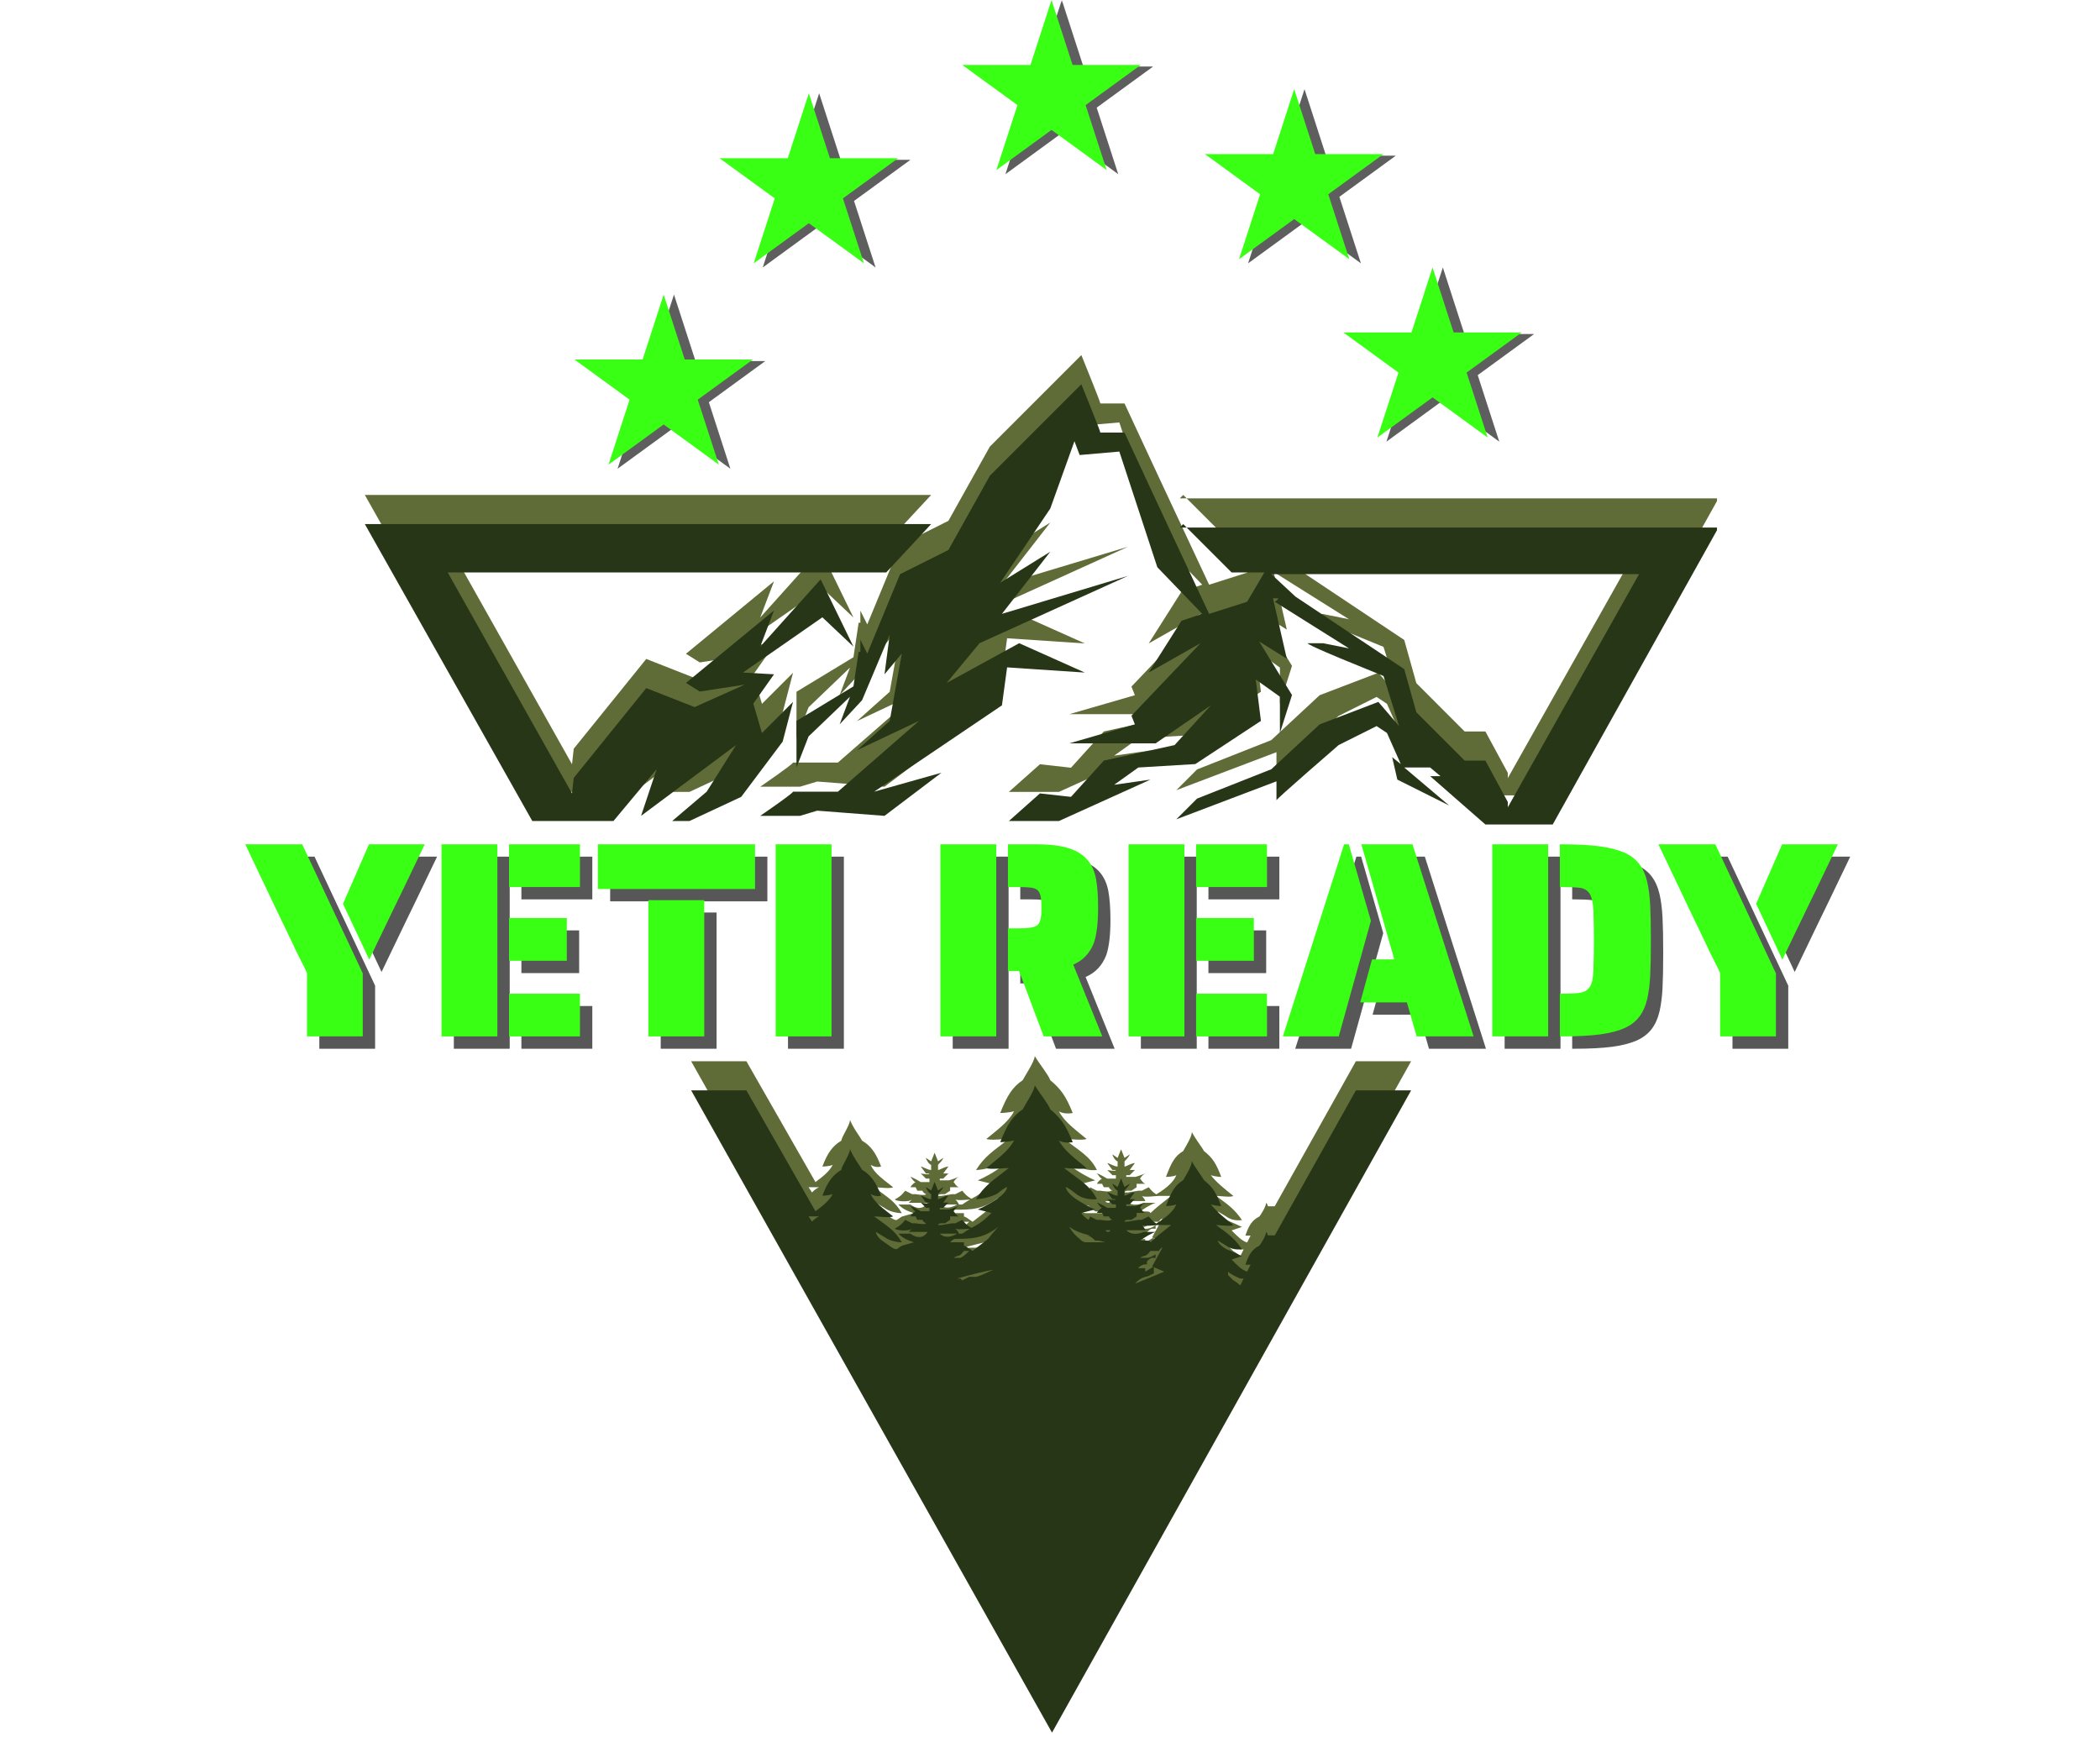
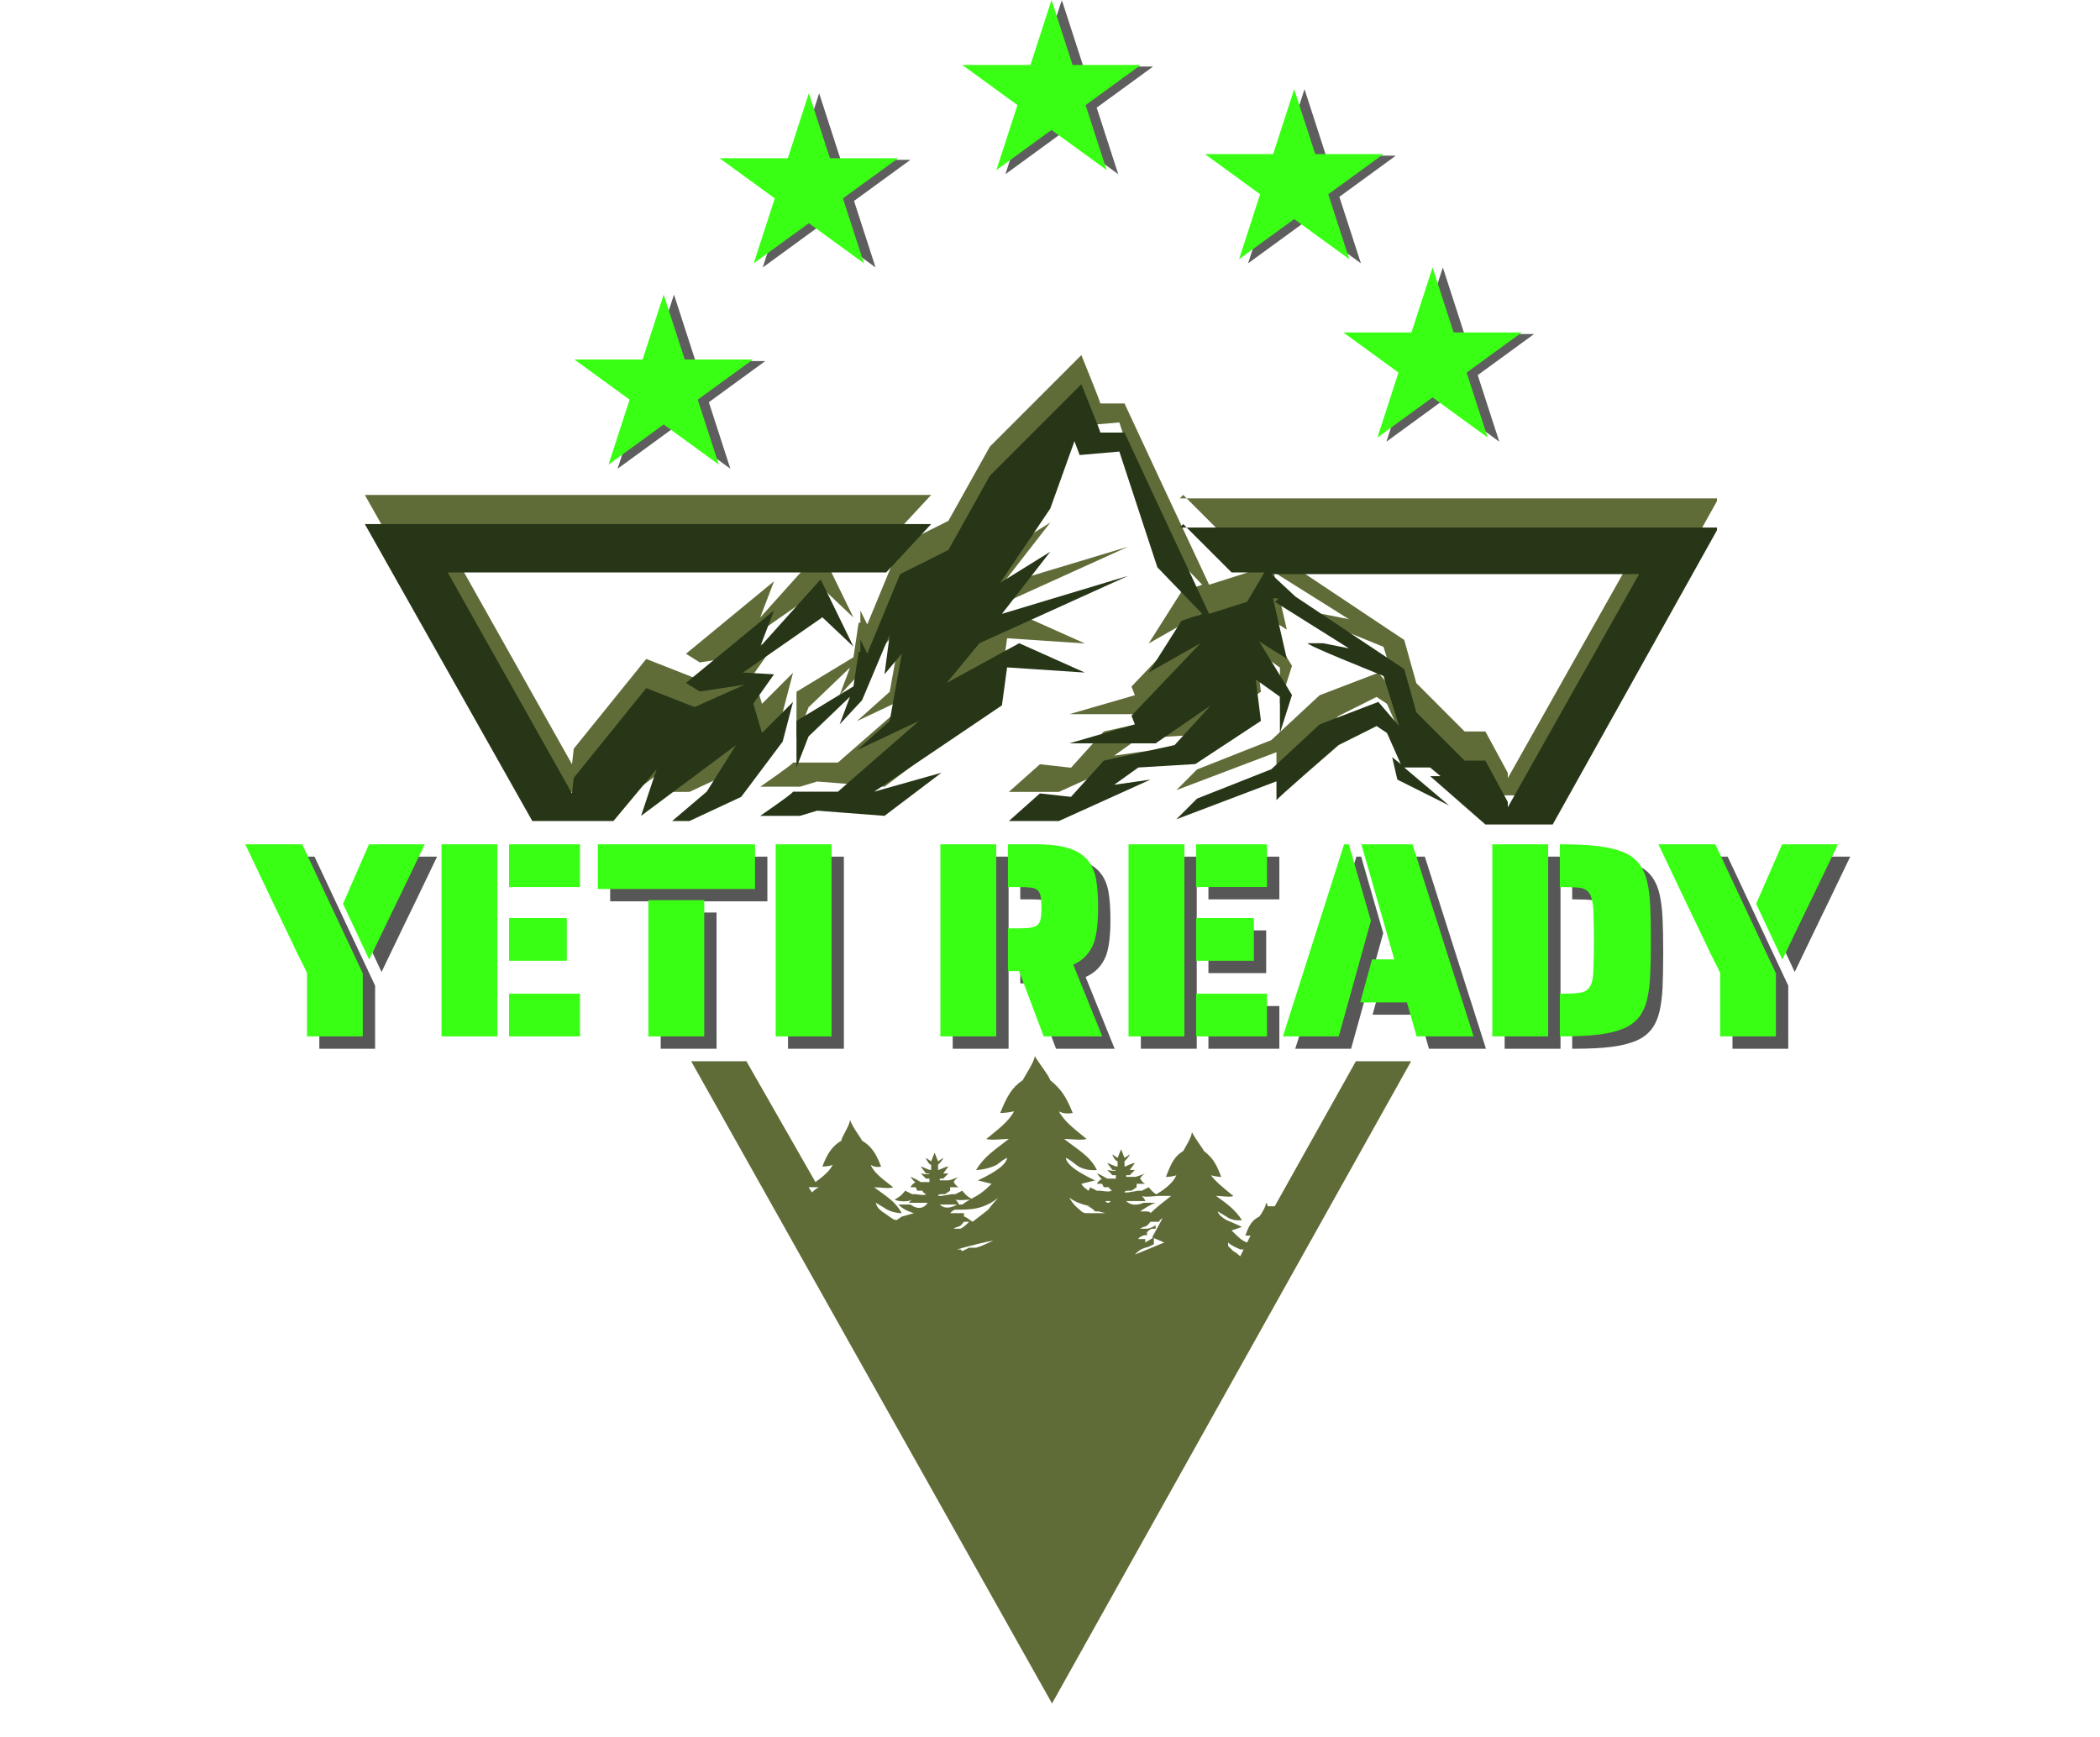
<svg xmlns="http://www.w3.org/2000/svg" version="1.0" preserveAspectRatio="xMidYMid meet" height="421" viewBox="0 0 381.75 315.75" zoomAndPan="magnify" width="509">
  <defs>
    <filter id="3dbebcbbf4" height="100%" width="100%" y="0%" x="0%">
      <feColorMatrix color-interpolation-filters="sRGB" values="0 0 0 0 1 0 0 0 0 1 0 0 0 0 1 0 0 0 1 0" />
    </filter>
    <g />
    <clipPath id="d560aef80e">
      <path clip-rule="nonzero" d="M 138 64.086 L 312.125 64.086 L 312.125 145 L 138 145 Z M 138 64.086" />
    </clipPath>
    <clipPath id="21f866bd5c">
      <path clip-rule="nonzero" d="M 125 191 L 257 191 L 257 309.891 L 125 309.891 Z M 125 191" />
    </clipPath>
    <clipPath id="0c60bd46f4">
      <path clip-rule="nonzero" d="M 66.32 89 L 170 89 L 170 144 L 66.32 144 Z M 66.32 89" />
    </clipPath>
    <clipPath id="f9ec4b8345">
      <path clip-rule="nonzero" d="M 138 69.383 L 312.125 69.383 L 312.125 150 L 138 150 Z M 138 69.383" />
    </clipPath>
    <clipPath id="f9e3f91e5a">
      <path clip-rule="nonzero" d="M 66.32 95 L 170 95 L 170 150 L 66.32 150 Z M 66.32 95" />
    </clipPath>
    <mask id="272ebabf95">
      <g filter="url(#3dbebcbbf4)">
        <rect fill-opacity="0.63" height="378.9" y="-31.575" fill="#000000" width="458.1" x="-38.175" />
      </g>
    </mask>
    <clipPath id="23a7984e34">
      <path clip-rule="nonzero" d="M 0.695 0.625 L 33.973 0.625 L 33.973 32.293 L 0.695 32.293 Z M 0.695 0.625" />
    </clipPath>
    <clipPath id="dcf7e071af">
      <path clip-rule="nonzero" d="M 17.289 0.625 L 21.207 12.723 L 33.883 12.723 L 23.629 20.199 L 27.547 32.293 L 17.289 24.816 L 7.035 32.293 L 10.949 20.199 L 0.695 12.723 L 13.371 12.723 Z M 17.289 0.625" />
    </clipPath>
    <clipPath id="d886f4478d">
      <rect height="33" y="0" width="35" x="0" />
    </clipPath>
    <clipPath id="39dc788bb4">
      <path clip-rule="nonzero" d="M 244.195 48.625 L 276.684 48.625 L 276.684 79.543 L 244.195 79.543 Z M 244.195 48.625" />
    </clipPath>
    <clipPath id="e2b51fb018">
      <path clip-rule="nonzero" d="M 260.418 48.625 L 264.246 60.434 L 276.637 60.434 L 266.609 67.734 L 270.441 79.543 L 260.418 72.246 L 250.391 79.543 L 254.223 67.734 L 244.195 60.434 L 256.586 60.434 Z M 260.418 48.625" />
    </clipPath>
    <mask id="553f8fb0dc">
      <g filter="url(#3dbebcbbf4)">
        <rect fill-opacity="0.63" height="378.9" y="-31.575" fill="#000000" width="458.1" x="-38.175" />
      </g>
    </mask>
    <clipPath id="5715531197">
      <path clip-rule="nonzero" d="M 0.926 0.551 L 34.203 0.551 L 34.203 32.219 L 0.926 32.219 Z M 0.926 0.551" />
    </clipPath>
    <clipPath id="cf2ff3f872">
      <path clip-rule="nonzero" d="M 17.52 0.551 L 21.438 12.645 L 34.113 12.645 L 23.859 20.121 L 27.773 32.219 L 17.52 24.742 L 7.266 32.219 L 11.18 20.121 L 0.926 12.645 L 13.602 12.645 Z M 17.52 0.551" />
    </clipPath>
    <clipPath id="162b61adc5">
      <rect height="33" y="0" width="35" x="0" />
    </clipPath>
    <clipPath id="e6b4a77cb0">
      <path clip-rule="nonzero" d="M 104.426 53.551 L 136.914 53.551 L 136.914 84.469 L 104.426 84.469 Z M 104.426 53.551" />
    </clipPath>
    <clipPath id="fe67948c51">
      <path clip-rule="nonzero" d="M 120.645 53.551 L 124.477 65.359 L 136.867 65.359 L 126.84 72.656 L 130.672 84.469 L 120.645 77.168 L 110.621 84.469 L 114.449 72.656 L 104.426 65.359 L 116.816 65.359 Z M 120.645 53.551" />
    </clipPath>
    <mask id="e9876f4595">
      <g filter="url(#3dbebcbbf4)">
        <rect fill-opacity="0.63" height="378.9" y="-31.575" fill="#000000" width="458.1" x="-38.175" />
      </g>
    </mask>
    <clipPath id="2903cbc36d">
      <path clip-rule="nonzero" d="M 0.316 0.957 L 33.594 0.957 L 33.594 32.625 L 0.316 32.625 Z M 0.316 0.957" />
    </clipPath>
    <clipPath id="c6babf9e08">
      <path clip-rule="nonzero" d="M 16.91 0.957 L 20.828 13.055 L 33.504 13.055 L 23.25 20.531 L 27.168 32.625 L 16.91 25.148 L 6.656 32.625 L 10.57 20.531 L 0.316 13.055 L 12.992 13.055 Z M 16.91 0.957" />
    </clipPath>
    <clipPath id="02ada7549a">
      <rect height="33" y="0" width="34" x="0" />
    </clipPath>
    <clipPath id="3e5c9da770">
      <path clip-rule="nonzero" d="M 130.816 16.957 L 163.305 16.957 L 163.305 47.875 L 130.816 47.875 Z M 130.816 16.957" />
    </clipPath>
    <clipPath id="a1be5bb5f1">
      <path clip-rule="nonzero" d="M 147.035 16.957 L 150.867 28.77 L 163.258 28.77 L 153.23 36.066 L 157.062 47.875 L 147.035 40.578 L 137.012 47.875 L 140.84 36.066 L 130.816 28.77 L 143.207 28.77 Z M 147.035 16.957" />
    </clipPath>
    <mask id="1e8ce38298">
      <g filter="url(#3dbebcbbf4)">
        <rect fill-opacity="0.63" height="378.9" y="-31.575" fill="#000000" width="458.1" x="-38.175" />
      </g>
    </mask>
    <clipPath id="e181c7f3bb">
      <path clip-rule="nonzero" d="M 0.547 0.207 L 33.82 0.207 L 33.82 31.875 L 0.547 31.875 Z M 0.547 0.207" />
    </clipPath>
    <clipPath id="a1b9b18f6a">
      <path clip-rule="nonzero" d="M 17.141 0.207 L 21.055 12.305 L 33.734 12.305 L 23.477 19.781 L 27.395 31.875 L 17.141 24.402 L 6.883 31.875 L 10.801 19.781 L 0.547 12.305 L 13.223 12.305 Z M 17.141 0.207" />
    </clipPath>
    <clipPath id="75d9adbc7f">
      <rect height="32" y="0" width="34" x="0" />
    </clipPath>
    <clipPath id="5a0a86ea03">
      <path clip-rule="nonzero" d="M 219.047 16.207 L 251.535 16.207 L 251.535 47.125 L 219.047 47.125 Z M 219.047 16.207" />
    </clipPath>
    <clipPath id="4a35045b0e">
      <path clip-rule="nonzero" d="M 235.266 16.207 L 239.094 28.02 L 251.484 28.02 L 241.461 35.316 L 245.289 47.125 L 235.266 39.828 L 225.242 47.125 L 229.07 35.316 L 219.047 28.02 L 231.438 28.02 Z M 235.266 16.207" />
    </clipPath>
    <mask id="20e8e8e81b">
      <g filter="url(#3dbebcbbf4)">
        <rect fill-opacity="0.63" height="378.9" y="-31.575" fill="#000000" width="458.1" x="-38.175" />
      </g>
    </mask>
    <clipPath id="edb291b0f8">
      <path clip-rule="nonzero" d="M 0.43 0 L 33.707 0 L 33.707 31.668 L 0.43 31.668 Z M 0.43 0" />
    </clipPath>
    <clipPath id="51a960bb51">
      <path clip-rule="nonzero" d="M 17.023 0 L 20.941 12.098 L 33.617 12.098 L 23.363 19.57 L 27.281 31.668 L 17.023 24.191 L 6.77 31.668 L 10.688 19.57 L 0.43 12.098 L 13.109 12.098 Z M 17.023 0" />
    </clipPath>
    <clipPath id="f14ecd353e">
      <rect height="32" y="0" width="34" x="0" />
    </clipPath>
    <clipPath id="99dc10c544">
      <path clip-rule="nonzero" d="M 174.934 0 L 207.422 0 L 207.422 30.918 L 174.934 30.918 Z M 174.934 0" />
    </clipPath>
    <clipPath id="0ff9c97407">
      <path clip-rule="nonzero" d="M 191.152 0 L 194.98 11.809 L 207.371 11.809 L 197.348 19.109 L 201.176 30.918 L 191.152 23.621 L 181.129 30.918 L 184.957 19.109 L 174.934 11.809 L 187.324 11.809 Z M 191.152 0" />
    </clipPath>
  </defs>
  <g fill-opacity="0.659" fill="#000000">
    <g transform="translate(47.08, 190.659)">
      <g>
        <path d="M 10.969 -11.516 L 10.5 -12.531 L 9.188 -15.125 L 7.922 -17.812 C 7.785 -18.051 7.613 -18.406 7.406 -18.875 L 5.328 -23.188 L -0.25 -34.922 L 10.094 -34.922 L 21.109 -11.469 L 21.109 0 L 10.969 0 Z M 17.516 -24.109 L 22.234 -34.922 L 32.375 -34.922 L 28.422 -26.688 L 26.75 -23.25 L 23.547 -16.594 L 22.281 -13.953 Z M 17.516 -24.109" />
      </g>
    </g>
  </g>
  <g fill-opacity="0.659" fill="#000000">
    <g transform="translate(79.204, 190.659)">
      <g>
-         <path d="M 3.297 -34.922 L 13.453 -34.922 L 13.453 0 L 3.297 0 Z M 15.578 -34.922 L 28.469 -34.922 L 28.469 -27.156 L 15.578 -27.156 Z M 15.578 -21.516 L 26.078 -21.516 L 26.078 -13.75 L 15.578 -13.75 Z M 15.578 -7.766 L 28.469 -7.766 L 28.469 0 L 15.578 0 Z M 15.578 -7.766" />
-       </g>
+         </g>
    </g>
  </g>
  <g fill-opacity="0.659" fill="#000000">
    <g transform="translate(110.466, 190.659)">
      <g>
        <path d="M 0.453 -34.922 L 29.031 -34.922 L 29.031 -26.797 L 0.453 -26.797 Z M 9.641 -24.766 L 19.797 -24.766 L 19.797 0 L 9.641 0 Z M 9.641 -24.766" />
      </g>
    </g>
  </g>
  <g fill-opacity="0.659" fill="#000000">
    <g transform="translate(139.951, 190.659)">
      <g>
        <path d="M 3.297 -34.922 L 13.453 -34.922 L 13.453 0 L 3.297 0 Z M 3.297 -34.922" />
      </g>
    </g>
  </g>
  <g fill-opacity="0.659" fill="#000000">
    <g transform="translate(156.698, 190.659)">
      <g />
    </g>
  </g>
  <g fill-opacity="0.659" fill="#000000">
    <g transform="translate(169.893, 190.659)">
      <g>
        <path d="M 3.297 -34.922 L 13.453 -34.922 L 13.453 0 L 3.297 0 Z M 17.609 -11.875 L 15.578 -11.875 L 15.578 -19.641 L 17.312 -19.641 C 18.352 -19.641 19.145 -19.68 19.688 -19.766 C 20.227 -19.848 20.648 -20.008 20.953 -20.25 C 21.223 -20.488 21.41 -20.844 21.516 -21.312 C 21.617 -21.789 21.672 -22.484 21.672 -23.391 C 21.672 -24.305 21.617 -25.008 21.516 -25.5 C 21.41 -25.988 21.223 -26.352 20.953 -26.594 C 20.68 -26.832 20.285 -26.984 19.766 -27.047 C 19.242 -27.117 18.426 -27.156 17.312 -27.156 L 15.578 -27.156 L 15.578 -34.922 L 20.812 -34.922 C 23.207 -34.922 25.148 -34.68 26.641 -34.203 C 28.129 -33.734 29.281 -33.004 30.094 -32.016 C 30.844 -31.109 31.344 -29.977 31.594 -28.625 C 31.844 -27.27 31.969 -25.523 31.969 -23.391 C 31.969 -20.648 31.719 -18.535 31.219 -17.047 C 30.5 -15.148 29.242 -13.816 27.453 -13.047 L 32.734 0 L 22.078 0 Z M 17.609 -11.875" />
      </g>
    </g>
  </g>
  <g fill-opacity="0.659" fill="#000000">
    <g transform="translate(204.097, 190.659)">
      <g>
        <path d="M 3.297 -34.922 L 13.453 -34.922 L 13.453 0 L 3.297 0 Z M 15.578 -34.922 L 28.469 -34.922 L 28.469 -27.156 L 15.578 -27.156 Z M 15.578 -21.516 L 26.078 -21.516 L 26.078 -13.75 L 15.578 -13.75 Z M 15.578 -7.766 L 28.469 -7.766 L 28.469 0 L 15.578 0 Z M 15.578 -7.766" />
      </g>
    </g>
  </g>
  <g fill-opacity="0.659" fill="#000000">
    <g transform="translate(235.359, 190.659)">
      <g>
        <path d="M 11.219 -34.922 L 12.078 -34.922 L 16.094 -21.016 L 10.25 0 L 0.094 0 Z M 22.641 -6.188 L 14.156 -6.188 L 16.297 -14 L 20.344 -14 L 14.359 -34.922 L 23.656 -34.922 L 34.766 0 L 24.406 0 Z M 22.641 -6.188" />
      </g>
    </g>
  </g>
  <g fill-opacity="0.659" fill="#000000">
    <g transform="translate(270.223, 190.659)">
      <g>
        <path d="M 3.297 -34.922 L 13.453 -34.922 L 13.453 0 L 3.297 0 Z M 15.578 -7.766 L 15.984 -7.766 C 17.641 -7.766 18.812 -7.836 19.5 -7.984 C 20.195 -8.141 20.719 -8.504 21.062 -9.078 C 21.438 -9.691 21.641 -10.66 21.672 -11.984 C 21.734 -13.672 21.766 -15.492 21.766 -17.453 C 21.766 -19.379 21.734 -21.223 21.672 -22.984 C 21.598 -24.305 21.383 -25.27 21.031 -25.875 C 20.676 -26.488 20.109 -26.863 19.328 -27 C 18.555 -27.102 17.441 -27.156 15.984 -27.156 L 15.578 -27.156 L 15.578 -34.922 L 15.984 -34.922 C 18.691 -34.922 20.945 -34.801 22.75 -34.562 C 24.562 -34.32 26.062 -33.945 27.25 -33.438 C 28.406 -32.938 29.32 -32.242 30 -31.359 C 30.676 -30.484 31.164 -29.383 31.469 -28.062 C 31.738 -26.875 31.914 -25.477 32 -23.875 C 32.082 -22.27 32.125 -20.129 32.125 -17.453 C 32.125 -14.742 32.082 -12.594 32 -11 C 31.914 -9.414 31.738 -8.031 31.469 -6.844 C 31.164 -5.531 30.676 -4.43 30 -3.547 C 29.32 -2.672 28.406 -1.977 27.25 -1.469 C 26.062 -0.957 24.562 -0.582 22.75 -0.344 C 20.945 -0.113 18.691 0 15.984 0 L 15.578 0 Z M 15.578 -7.766" />
      </g>
    </g>
  </g>
  <g fill-opacity="0.659" fill="#000000">
    <g transform="translate(303.971, 190.659)">
      <g>
        <path d="M 10.969 -11.516 L 10.5 -12.531 L 9.188 -15.125 L 7.922 -17.812 C 7.785 -18.051 7.613 -18.406 7.406 -18.875 L 5.328 -23.188 L -0.25 -34.922 L 10.094 -34.922 L 21.109 -11.469 L 21.109 0 L 10.969 0 Z M 17.516 -24.109 L 22.234 -34.922 L 32.375 -34.922 L 28.422 -26.688 L 26.75 -23.25 L 23.547 -16.594 L 22.281 -13.953 Z M 17.516 -24.109" />
      </g>
    </g>
  </g>
  <g fill-opacity="1" fill="#39ff14">
    <g transform="translate(44.837, 188.416)">
      <g>
        <path d="M 10.969 -11.516 L 10.5 -12.531 L 9.188 -15.125 L 7.922 -17.812 C 7.785 -18.051 7.613 -18.406 7.406 -18.875 L 5.328 -23.188 L -0.25 -34.922 L 10.094 -34.922 L 21.109 -11.469 L 21.109 0 L 10.969 0 Z M 17.516 -24.109 L 22.234 -34.922 L 32.375 -34.922 L 28.422 -26.688 L 26.75 -23.25 L 23.547 -16.594 L 22.281 -13.953 Z M 17.516 -24.109" />
      </g>
    </g>
  </g>
  <g fill-opacity="1" fill="#39ff14">
    <g transform="translate(76.961, 188.416)">
      <g>
        <path d="M 3.297 -34.922 L 13.453 -34.922 L 13.453 0 L 3.297 0 Z M 15.578 -34.922 L 28.469 -34.922 L 28.469 -27.156 L 15.578 -27.156 Z M 15.578 -21.516 L 26.078 -21.516 L 26.078 -13.75 L 15.578 -13.75 Z M 15.578 -7.766 L 28.469 -7.766 L 28.469 0 L 15.578 0 Z M 15.578 -7.766" />
      </g>
    </g>
  </g>
  <g fill-opacity="1" fill="#39ff14">
    <g transform="translate(108.223, 188.416)">
      <g>
        <path d="M 0.453 -34.922 L 29.031 -34.922 L 29.031 -26.797 L 0.453 -26.797 Z M 9.641 -24.766 L 19.797 -24.766 L 19.797 0 L 9.641 0 Z M 9.641 -24.766" />
      </g>
    </g>
  </g>
  <g fill-opacity="1" fill="#39ff14">
    <g transform="translate(137.708, 188.416)">
      <g>
        <path d="M 3.297 -34.922 L 13.453 -34.922 L 13.453 0 L 3.297 0 Z M 3.297 -34.922" />
      </g>
    </g>
  </g>
  <g fill-opacity="1" fill="#39ff14">
    <g transform="translate(154.455, 188.416)">
      <g />
    </g>
  </g>
  <g fill-opacity="1" fill="#39ff14">
    <g transform="translate(167.649, 188.416)">
      <g>
        <path d="M 3.297 -34.922 L 13.453 -34.922 L 13.453 0 L 3.297 0 Z M 17.609 -11.875 L 15.578 -11.875 L 15.578 -19.641 L 17.312 -19.641 C 18.352 -19.641 19.145 -19.68 19.688 -19.766 C 20.227 -19.848 20.648 -20.008 20.953 -20.25 C 21.223 -20.488 21.41 -20.844 21.516 -21.312 C 21.617 -21.789 21.672 -22.484 21.672 -23.391 C 21.672 -24.305 21.617 -25.008 21.516 -25.5 C 21.41 -25.988 21.223 -26.352 20.953 -26.594 C 20.68 -26.832 20.285 -26.984 19.766 -27.047 C 19.242 -27.117 18.426 -27.156 17.312 -27.156 L 15.578 -27.156 L 15.578 -34.922 L 20.812 -34.922 C 23.207 -34.922 25.148 -34.68 26.641 -34.203 C 28.129 -33.734 29.281 -33.004 30.094 -32.016 C 30.844 -31.109 31.344 -29.977 31.594 -28.625 C 31.844 -27.27 31.969 -25.523 31.969 -23.391 C 31.969 -20.648 31.719 -18.535 31.219 -17.047 C 30.5 -15.148 29.242 -13.816 27.453 -13.047 L 32.734 0 L 22.078 0 Z M 17.609 -11.875" />
      </g>
    </g>
  </g>
  <g fill-opacity="1" fill="#39ff14">
    <g transform="translate(201.854, 188.416)">
      <g>
-         <path d="M 3.297 -34.922 L 13.453 -34.922 L 13.453 0 L 3.297 0 Z M 15.578 -34.922 L 28.469 -34.922 L 28.469 -27.156 L 15.578 -27.156 Z M 15.578 -21.516 L 26.078 -21.516 L 26.078 -13.75 L 15.578 -13.75 Z M 15.578 -7.766 L 28.469 -7.766 L 28.469 0 L 15.578 0 Z M 15.578 -7.766" />
+         <path d="M 3.297 -34.922 L 13.453 -34.922 L 13.453 0 L 3.297 0 Z M 15.578 -34.922 L 28.469 -34.922 L 28.469 -27.156 L 15.578 -27.156 Z M 15.578 -21.516 L 26.078 -21.516 L 26.078 -13.75 L 15.578 -13.75 Z M 15.578 -7.766 L 28.469 -7.766 L 28.469 0 L 15.578 0 Z " />
      </g>
    </g>
  </g>
  <g fill-opacity="1" fill="#39ff14">
    <g transform="translate(233.116, 188.416)">
      <g>
        <path d="M 11.219 -34.922 L 12.078 -34.922 L 16.094 -21.016 L 10.25 0 L 0.094 0 Z M 22.641 -6.188 L 14.156 -6.188 L 16.297 -14 L 20.344 -14 L 14.359 -34.922 L 23.656 -34.922 L 34.766 0 L 24.406 0 Z M 22.641 -6.188" />
      </g>
    </g>
  </g>
  <g fill-opacity="1" fill="#39ff14">
    <g transform="translate(267.98, 188.416)">
      <g>
        <path d="M 3.297 -34.922 L 13.453 -34.922 L 13.453 0 L 3.297 0 Z M 15.578 -7.766 L 15.984 -7.766 C 17.641 -7.766 18.812 -7.836 19.5 -7.984 C 20.195 -8.141 20.719 -8.504 21.062 -9.078 C 21.438 -9.691 21.641 -10.66 21.672 -11.984 C 21.734 -13.672 21.766 -15.492 21.766 -17.453 C 21.766 -19.379 21.734 -21.223 21.672 -22.984 C 21.598 -24.305 21.383 -25.27 21.031 -25.875 C 20.676 -26.488 20.109 -26.863 19.328 -27 C 18.555 -27.102 17.441 -27.156 15.984 -27.156 L 15.578 -27.156 L 15.578 -34.922 L 15.984 -34.922 C 18.691 -34.922 20.945 -34.801 22.75 -34.562 C 24.562 -34.32 26.062 -33.945 27.25 -33.438 C 28.406 -32.938 29.32 -32.242 30 -31.359 C 30.676 -30.484 31.164 -29.383 31.469 -28.062 C 31.738 -26.875 31.914 -25.477 32 -23.875 C 32.082 -22.27 32.125 -20.129 32.125 -17.453 C 32.125 -14.742 32.082 -12.594 32 -11 C 31.914 -9.414 31.738 -8.031 31.469 -6.844 C 31.164 -5.531 30.676 -4.43 30 -3.547 C 29.32 -2.672 28.406 -1.977 27.25 -1.469 C 26.062 -0.957 24.562 -0.582 22.75 -0.344 C 20.945 -0.113 18.691 0 15.984 0 L 15.578 0 Z M 15.578 -7.766" />
      </g>
    </g>
  </g>
  <g fill-opacity="1" fill="#39ff14">
    <g transform="translate(301.728, 188.416)">
      <g>
        <path d="M 10.969 -11.516 L 10.5 -12.531 L 9.188 -15.125 L 7.922 -17.812 C 7.785 -18.051 7.613 -18.406 7.406 -18.875 L 5.328 -23.188 L -0.25 -34.922 L 10.094 -34.922 L 21.109 -11.469 L 21.109 0 L 10.969 0 Z M 17.516 -24.109 L 22.234 -34.922 L 32.375 -34.922 L 28.422 -26.688 L 26.75 -23.25 L 23.547 -16.594 L 22.281 -13.953 Z M 17.516 -24.109" />
      </g>
    </g>
  </g>
  <g clip-path="url(#d560aef80e)">
    <path fill-rule="nonzero" fill-opacity="1" d="M 215.094 89.98 L 223.883 98.77 L 229.848 98.77 L 226.707 104.102 L 219.801 106.301 L 210.699 86.84 L 204.422 73.344 L 200.027 73.344 C 200.027 73.031 196.574 64.555 196.574 64.555 L 179.941 81.191 L 172.406 94.688 L 163.621 99.082 L 157.656 113.52 L 156.402 111.008 L 156.402 113.207 C 156.086 113.207 156.086 113.207 156.086 113.207 L 155.145 119.484 L 144.789 125.762 L 144.789 134.234 C 144.789 134.234 146.984 128.586 146.984 128.586 L 154.516 121.367 L 152.633 126.387 L 156.715 121.992 L 161.738 110.066 L 160.793 117.285 L 163.934 113.52 L 161.738 125.762 L 155.773 131.098 L 167.07 125.762 L 152.32 138.629 L 144.16 138.629 C 144.16 138.941 138.195 143.023 138.195 143.023 L 145.414 143.023 L 148.555 142.082 L 160.793 143.023 L 171.152 135.176 L 158.91 138.629 L 182.137 122.938 L 183.078 116.031 L 197.203 116.973 L 185.277 111.637 L 172.094 118.855 L 178.059 111.637 L 205.051 99.395 L 182.137 106.301 L 190.926 95 L 181.824 100.652 L 190.926 87.156 L 195.32 74.914 L 196.262 77.426 L 203.48 76.797 L 210.387 97.824 L 218.547 106.301 L 214.781 107.555 L 208.816 116.973 L 218.234 111.637 L 205.68 124.82 L 206.305 126.387 L 194.379 129.84 L 210.074 129.84 C 210.074 129.84 220.117 122.938 220.117 122.938 L 213.523 130.156 L 200.656 132.98 L 194.691 139.57 L 189.043 138.941 L 183.395 143.965 L 192.496 143.965 L 209.133 136.434 L 202.539 137.375 L 206.934 134.234 L 217.293 133.605 L 229.219 125.762 L 228.277 118.227 L 232.672 121.367 L 232.672 127.957 C 232.672 127.957 234.867 121.051 234.867 121.051 L 228.906 111.324 L 233.926 114.461 L 231.414 103.477 L 232.355 103.477 C 232.355 103.789 231.73 104.102 231.73 104.102 L 245.227 112.578 L 240.52 111.637 L 237.691 111.637 C 237.691 111.949 244.598 114.773 244.598 114.773 L 251.504 117.602 L 254.328 126.703 C 254.328 126.703 250.562 122.309 250.562 122.309 L 239.891 126.387 L 231.102 134.551 L 217.605 139.883 L 213.84 143.652 L 232.043 136.746 L 232.043 140.199 C 231.73 140.199 243.344 130.156 243.344 130.156 L 250.246 126.703 L 252.133 127.957 L 254.641 133.605 L 253.074 132.352 L 254.016 136.434 L 263.43 141.141 L 255.27 134.234 L 259.977 134.234 C 259.977 134.234 261.859 135.805 261.859 135.805 L 259.977 135.805 L 270.023 144.594 L 282.262 144.594 L 312.395 90.605 L 214.465 90.605 Z M 274.102 141.141 L 274.102 140.512 C 274.102 140.512 270.023 132.98 270.023 132.98 L 266.254 132.98 L 257.469 124.191 L 255.27 116.344 L 235.496 103.16 L 231.102 99.082 L 297.957 99.082 L 274.102 141.453 Z M 274.102 141.141" fill="#606c38" />
  </g>
  <g clip-path="url(#21f866bd5c)">
    <path fill-rule="nonzero" fill-opacity="1" d="M 230.473 219.293 C 230.473 219.293 230.473 218.98 230.16 218.668 C 230.16 219.293 229.219 220.863 228.906 221.176 C 227.648 221.805 227.023 222.746 226.395 224.629 C 226.395 224.629 227.023 224.629 227.336 224.629 L 226.707 225.887 C 225.766 225.57 225.137 224.945 223.883 223.688 L 225.766 223.059 C 225.766 223.059 224.512 222.434 222.941 221.805 C 221.371 220.863 221.371 220.234 221.371 220.234 C 221.371 220.234 221.371 220.234 222.941 221.176 C 224.195 222.117 225.766 221.805 225.766 221.805 C 224.512 219.922 223.254 218.98 221.059 217.41 C 221.688 217.41 223.883 217.727 224.195 217.41 C 222.629 216.156 221.059 214.898 220.117 213.645 C 221.059 213.957 222 213.957 222 213.957 C 221.059 211.445 220.43 210.504 218.859 209.25 C 218.547 208.621 217.293 207.055 216.664 205.797 C 216.664 206.738 215.41 208.621 215.094 209.25 C 213.523 210.191 212.898 211.445 211.957 213.957 C 211.957 213.957 213.211 213.957 213.84 213.645 C 213.211 215.215 211.328 216.469 209.758 217.41 C 210.387 217.41 212.27 217.41 212.898 217.41 C 211.328 218.668 210.074 219.609 209.133 220.551 C 209.133 220.234 208.504 220.234 208.188 220.234 L 205.363 220.234 C 205.363 220.234 206.621 220.234 206.621 220.234 L 207.246 220.234 C 208.188 219.609 209.133 218.98 210.074 218.668 L 207.875 218.668 C 207.875 218.668 205.992 219.609 204.738 218.352 L 208.188 218.352 C 208.188 218.039 207.562 217.41 207.562 217.41 C 207.875 217.727 210.387 217.41 210.699 217.41 C 209.445 216.781 209.133 216.156 208.816 215.84 L 207.562 216.469 L 206.934 216.469 C 206.934 216.469 205.051 216.781 205.051 216.781 L 204.422 216.781 C 204.422 216.469 205.051 216.469 205.051 216.469 L 205.68 216.469 C 205.68 216.469 206.621 215.84 206.621 215.84 C 206.621 215.84 207.246 215.84 207.875 215.84 C 207.246 215.84 206.934 215.84 206.621 215.84 L 206.621 215.215 C 206.934 215.215 208.188 215.215 208.188 215.215 C 207.562 214.898 207.562 214.586 207.246 214.273 C 207.246 214.273 207.562 213.645 208.188 213.332 C 208.188 213.332 206.621 213.957 206.305 213.957 L 204.738 213.957 C 204.738 213.957 204.738 213.645 204.738 213.645 L 205.363 213.645 L 206.305 212.703 L 204.738 212.703 C 204.738 212.703 205.363 212.703 205.363 212.703 L 206.305 211.445 C 205.68 211.445 204.738 212.074 204.422 212.074 L 204.422 211.133 C 204.422 211.133 205.363 210.191 205.363 209.879 L 204.422 210.504 L 203.797 208.938 L 203.168 210.504 L 202.227 209.879 C 202.227 210.191 202.852 211.133 203.168 211.133 L 203.168 212.074 C 202.539 212.074 201.598 211.445 201.285 211.445 L 202.227 212.703 L 202.852 212.703 C 202.852 213.016 201.285 212.703 201.285 212.703 L 202.227 213.645 L 202.852 213.645 L 202.852 214.273 L 201.285 214.273 C 201.285 214.273 199.715 213.332 199.402 213.332 C 199.715 213.645 200.027 214.273 200.344 214.273 C 200.344 214.273 199.715 214.586 199.402 215.215 L 200.344 215.215 C 200.344 215.215 200.656 215.84 200.656 215.84 C 200.656 215.84 200.027 215.84 199.402 215.84 C 199.715 215.84 200.344 215.84 200.656 215.84 L 201.598 215.84 C 201.598 216.156 202.227 216.469 202.227 216.469 L 202.539 216.469 L 201.91 216.469 C 201.91 216.781 200.027 216.469 200.027 216.469 L 199.402 216.469 C 199.402 216.469 198.145 215.84 198.145 215.84 C 198.145 215.84 198.145 216.156 197.832 216.469 C 197.52 216.156 196.891 215.84 196.574 215.215 L 199.086 214.586 C 199.086 214.586 197.52 213.957 195.633 212.703 C 193.75 211.445 193.75 210.504 193.75 210.504 C 193.75 210.504 194.066 210.504 195.633 211.762 C 197.203 213.016 199.402 212.703 199.402 212.703 C 198.145 210.191 196.262 209.25 193.438 207.055 C 194.379 207.055 196.891 207.367 197.52 207.055 C 195.633 205.484 193.438 203.914 192.496 202.031 C 193.438 202.66 195.008 202.344 195.008 202.344 C 193.75 199.207 192.809 197.949 190.926 196.383 C 190.613 195.441 189.043 193.555 188.102 191.988 C 188.102 192.93 186.219 195.754 185.906 196.383 C 184.02 197.637 183.078 199.207 181.824 202.344 C 181.824 202.344 183.078 202.344 184.336 202.031 C 183.395 203.914 181.195 205.484 179.312 207.055 C 179.941 207.367 182.453 207.055 183.395 207.055 C 180.57 209.25 179 210.191 177.43 212.703 C 177.43 212.703 179.312 212.703 181.195 211.762 C 182.766 210.504 183.078 210.504 183.078 210.504 C 183.078 210.504 183.078 211.445 181.195 212.703 C 179.312 213.957 177.742 214.586 177.742 214.586 L 180.254 215.215 C 177.742 217.727 177.117 217.41 174.918 218.98 L 173.977 218.98 C 173.977 218.98 172.094 220.234 170.84 218.98 L 174.293 218.98 C 174.293 218.668 173.664 218.039 173.664 218.039 C 173.977 218.352 176.488 218.039 176.801 218.039 C 175.547 217.41 175.234 216.781 174.918 216.469 L 173.664 217.098 L 173.035 217.098 C 173.035 217.098 171.152 217.41 171.152 217.41 L 170.523 217.41 C 170.523 217.098 171.152 217.098 171.152 217.098 L 171.781 217.098 C 171.781 217.098 172.723 216.469 172.723 216.469 C 172.723 216.469 173.352 216.469 173.977 216.469 C 173.352 216.469 173.035 216.469 172.723 216.469 L 172.723 215.84 C 173.035 215.84 174.293 215.84 174.293 215.84 C 173.664 215.527 173.664 215.215 173.352 214.898 C 173.352 214.898 173.664 214.273 174.293 213.957 C 174.293 213.957 172.723 214.586 172.406 214.586 L 170.84 214.586 C 170.84 214.586 170.84 214.273 170.84 214.273 L 171.465 214.273 L 172.406 213.332 L 170.84 213.332 C 170.84 213.332 171.465 213.332 171.465 213.332 L 172.406 212.074 C 171.781 212.074 170.84 212.703 170.523 212.703 L 170.523 211.762 C 170.523 211.762 171.465 210.82 171.465 210.504 L 170.523 211.133 L 169.898 209.562 L 169.27 211.133 L 168.328 210.504 C 168.328 210.82 168.957 211.762 169.27 211.762 L 169.27 212.703 C 168.641 212.703 167.699 212.074 167.387 212.074 L 168.328 213.332 L 168.957 213.332 C 168.957 213.645 167.387 213.332 167.387 213.332 L 168.328 214.273 L 168.957 214.273 L 168.957 214.898 L 167.387 214.898 C 167.387 214.898 165.816 213.957 165.504 213.957 C 165.816 214.273 166.129 214.898 166.445 214.898 C 166.445 214.898 165.816 215.215 165.504 215.84 L 166.445 215.84 C 166.445 215.84 166.758 216.469 166.758 216.469 C 166.758 216.469 166.129 216.469 165.504 216.469 C 165.816 216.469 166.445 216.469 166.758 216.469 L 167.699 216.469 C 167.699 216.781 168.328 217.098 168.328 217.098 L 168.957 217.098 L 168.328 217.098 C 168.328 217.41 166.445 217.098 166.445 217.098 L 165.816 217.098 C 165.816 217.098 164.562 216.469 164.562 216.469 C 164.246 216.781 163.934 217.41 162.68 218.039 C 162.68 218.352 165.188 218.668 165.816 218.039 L 165.188 218.668 L 168.641 218.668 C 167.387 220.551 165.504 218.98 165.504 218.98 L 163.305 218.98 C 164.246 219.922 165.188 220.234 166.129 220.551 L 163.934 221.176 L 162.992 221.805 C 162.363 221.805 161.738 221.176 160.793 220.551 C 159.227 219.609 159.227 218.668 159.227 218.668 C 159.227 218.668 159.227 218.668 160.793 219.609 C 162.051 220.551 163.934 220.551 163.934 220.551 C 162.68 218.352 161.422 217.727 158.91 215.84 C 159.852 215.84 161.738 216.156 162.363 215.84 C 160.793 214.586 158.91 213.332 158.285 211.762 C 159.227 212.391 160.168 212.074 160.168 212.074 C 159.227 209.562 158.285 208.309 156.715 207.367 C 156.402 206.738 155.145 205.168 154.516 203.602 C 154.516 204.543 152.949 206.738 152.949 207.367 C 151.379 208.309 150.438 209.562 149.496 212.074 C 149.496 212.074 150.75 212.074 151.379 211.762 C 150.75 213.016 149.496 213.957 148.238 214.898 L 135.684 192.93 L 125.641 192.93 L 191.242 309.688 L 256.523 192.93 L 246.48 192.93 L 231.73 219.293 Z M 225.137 227.141 C 225.137 227.141 225.766 227.141 226.078 227.141 L 225.453 228.395 C 224.824 227.77 224.195 227.453 224.195 227.453 C 223.883 227.141 223.57 226.828 223.254 226.512 L 223.254 225.887 C 223.883 226.512 224.824 226.828 225.453 227.141 Z M 208.188 225.258 L 206.934 225.258 C 206.934 224.945 208.188 224.316 208.504 224.629 C 208.504 224.629 208.504 224.629 208.504 224.004 C 208.504 224.004 209.133 223.375 209.445 223.375 L 210.074 223.375 C 210.074 223.375 210.074 223.059 210.074 222.746 C 209.133 223.375 208.504 223.375 208.504 223.375 C 208.188 223.375 207.562 223.375 207.246 223.375 C 208.188 222.746 208.188 223.375 209.133 222.117 L 210.074 222.117 C 210.074 222.117 210.387 222.117 210.699 222.117 C 210.699 222.117 210.699 221.805 211.328 221.492 L 209.445 224.945 L 211.641 225.887 L 206.305 228.082 C 206.934 227.453 207.246 227.141 208.188 226.828 C 208.504 226.828 209.133 226.512 209.758 226.199 L 209.758 225.57 C 209.758 225.57 209.758 224.945 209.758 224.945 L 208.188 225.887 Z M 201.91 218.352 C 201.91 218.352 201.91 218.352 201.598 218.668 C 201.598 218.668 200.969 218.668 200.969 218.352 Z M 197.52 219.293 C 198.145 219.293 198.773 219.922 199.086 220.234 L 199.715 220.234 C 199.715 220.234 200.969 220.551 200.969 220.551 L 198.773 220.551 C 198.773 220.551 198.773 220.551 198.461 220.551 C 197.832 220.551 197.52 220.551 197.52 220.551 C 196.891 220.551 196.574 220.234 196.262 219.922 C 195.008 218.98 194.379 217.727 194.379 217.727 C 195.633 218.668 196.891 218.98 198.145 219.293 Z M 148.555 218.668 Z M 174.605 227.141 L 173.977 227.141 C 176.176 226.512 179.941 225.57 180.57 225.57 C 179.629 225.887 178.684 226.512 177.43 226.828 C 177.117 226.828 176.488 226.828 176.176 226.828 C 176.176 226.828 174.918 227.453 174.918 227.453 Z M 175.234 229.652 L 174.605 229.652 C 174.605 229.652 174.918 229.652 175.234 229.652 Z M 174.605 223.375 C 174.293 223.375 173.977 223.375 173.352 223.375 C 174.293 222.746 174.293 223.375 175.234 222.117 L 176.176 222.117 C 175.547 222.746 175.234 223.059 174.605 223.375 Z M 182.766 223.688 L 183.078 223.688 C 183.078 223.688 182.453 223.688 182.453 223.688 Z M 172.094 220.551 L 172.723 220.551 C 173.035 220.234 173.352 219.922 173.664 219.922 C 176.488 219.922 178.684 219.922 181.512 217.727 C 181.512 217.727 180.57 218.668 179.629 219.922 C 179.629 219.922 178.059 221.176 176.801 222.117 C 175.859 221.492 175.547 221.176 175.234 221.176 L 175.234 220.551 C 175.234 220.551 174.293 220.551 173.977 220.551 L 171.152 220.551 C 171.152 220.551 172.406 220.551 172.406 220.551 Z M 165.504 220.234 L 164.875 220.234 C 164.875 220.234 165.188 220.234 165.504 220.234 Z M 160.48 222.117 Z M 148.867 215.84 C 148.238 216.156 147.926 216.469 147.613 216.781 L 146.984 215.84 C 147.613 215.84 148.555 215.84 148.867 215.84 Z M 148.867 215.84" fill="#606c38" />
  </g>
  <g clip-path="url(#0c60bd46f4)">
    <path fill-rule="nonzero" fill-opacity="1" d="M 122.188 143.965 L 125.328 143.965 L 134.742 139.57 L 142.277 129.527 L 144.16 122.309 L 138.512 127.957 L 136.941 122.621 L 140.707 117.285 L 135.059 116.973 L 149.496 106.93 L 155.145 112.266 L 149.18 100.023 L 138.195 112.266 L 140.707 105.672 L 124.699 118.855 L 127.211 120.426 L 135.371 119.168 L 126.27 123.25 L 117.48 119.797 L 104.297 136.117 L 103.984 138.941 L 81.387 98.77 L 161.109 98.77 L 169.27 89.98 L 66.32 89.98 L 96.766 143.965 L 111.516 143.965 L 119.363 134.551 L 116.539 143.023 L 133.801 130.156 L 128.465 138.629 Z M 122.188 143.965" fill="#606c38" />
  </g>
  <g clip-path="url(#f9ec4b8345)">
    <path fill-rule="nonzero" fill-opacity="1" d="M 215.094 95.277 L 223.883 104.066 L 229.848 104.066 L 226.707 109.402 L 219.801 111.598 L 210.699 92.137 L 204.422 78.641 L 200.027 78.641 C 200.027 78.328 196.574 69.855 196.574 69.855 L 179.941 86.488 L 172.406 99.984 L 163.621 104.379 L 157.656 118.816 L 156.402 116.309 L 156.402 118.504 C 156.086 118.504 156.086 118.504 156.086 118.504 L 155.145 124.781 L 144.789 131.059 L 144.789 139.531 C 144.789 139.531 146.984 133.883 146.984 133.883 L 154.516 126.664 L 152.633 131.688 L 156.715 127.293 L 161.738 115.363 L 160.793 122.586 L 163.934 118.816 L 161.738 131.059 L 155.773 136.395 L 167.07 131.059 L 152.32 143.926 L 144.16 143.926 C 144.16 144.242 138.195 148.32 138.195 148.32 L 145.414 148.32 L 148.555 147.379 L 160.793 148.32 L 171.152 140.477 L 158.91 143.926 L 182.137 128.234 L 183.078 121.328 L 197.203 122.27 L 185.277 116.934 L 172.094 124.152 L 178.059 116.934 L 205.051 104.695 L 182.137 111.598 L 190.926 100.301 L 181.824 105.949 L 190.926 92.453 L 195.32 80.211 L 196.262 82.723 L 203.48 82.094 L 210.387 103.125 L 218.547 111.598 L 214.781 112.855 L 208.816 122.27 L 218.234 116.934 L 205.68 130.117 L 206.305 131.688 L 194.379 135.141 L 210.074 135.141 C 210.074 135.141 220.117 128.234 220.117 128.234 L 213.523 135.453 L 200.656 138.277 L 194.691 144.867 L 189.043 144.242 L 183.395 149.262 L 192.496 149.262 L 209.133 141.73 L 202.539 142.672 L 206.934 139.531 L 217.293 138.906 L 229.219 131.059 L 228.277 123.527 L 232.672 126.664 L 232.672 133.254 C 232.672 133.254 234.867 126.352 234.867 126.352 L 228.906 116.621 L 233.926 119.758 L 231.414 108.773 L 232.355 108.773 C 232.355 109.086 231.73 109.402 231.73 109.402 L 245.227 117.875 L 240.52 116.934 L 237.691 116.934 C 237.691 117.25 244.598 120.074 244.598 120.074 L 251.504 122.898 L 254.328 132 C 254.328 132 250.562 127.605 250.562 127.605 L 239.891 131.688 L 231.102 139.848 L 217.605 145.184 L 213.84 148.949 L 232.043 142.043 L 232.043 145.496 C 231.73 145.496 243.344 135.453 243.344 135.453 L 250.246 132 L 252.133 133.254 L 254.641 138.906 L 253.074 137.648 L 254.016 141.73 L 263.43 146.438 L 255.27 139.531 L 259.977 139.531 C 259.977 139.531 261.859 141.102 261.859 141.102 L 259.977 141.102 L 270.023 149.891 L 282.262 149.891 L 312.395 95.906 L 214.465 95.906 Z M 274.102 146.438 L 274.102 145.809 C 274.102 145.809 270.023 138.277 270.023 138.277 L 266.254 138.277 L 257.469 129.488 L 255.27 121.641 L 235.496 108.461 L 231.102 104.379 L 297.957 104.379 L 274.102 146.754 Z M 274.102 146.438" fill="#283618" />
  </g>
-   <path fill-rule="nonzero" fill-opacity="1" d="M 230.473 224.594 C 230.473 224.594 230.473 224.277 230.16 223.965 C 230.16 224.594 229.219 226.16 228.906 226.477 C 227.648 227.102 227.023 228.043 226.395 229.93 C 226.395 229.93 227.023 229.93 227.336 229.93 L 226.707 231.184 C 225.766 230.871 225.137 230.242 223.883 228.984 L 225.766 228.359 C 225.766 228.359 224.512 227.73 222.941 227.102 C 221.371 226.16 221.371 225.535 221.371 225.535 C 221.371 225.535 221.371 225.535 222.941 226.477 C 224.195 227.418 225.766 227.102 225.766 227.102 C 224.512 225.219 223.254 224.277 221.059 222.707 C 221.688 222.707 223.883 223.023 224.195 222.707 C 222.629 221.453 221.059 220.199 220.117 218.941 C 221.059 219.258 222 219.258 222 219.258 C 221.059 216.746 220.43 215.805 218.859 214.547 C 218.547 213.922 217.293 212.352 216.664 211.094 C 216.664 212.039 215.41 213.922 215.094 214.547 C 213.523 215.488 212.898 216.746 211.957 219.258 C 211.957 219.258 213.211 219.258 213.84 218.941 C 213.211 220.512 211.328 221.766 209.758 222.707 C 210.387 222.707 212.27 222.707 212.898 222.707 C 211.328 223.965 210.074 224.906 209.133 225.848 C 209.133 225.535 208.504 225.535 208.188 225.535 L 205.363 225.535 C 205.363 225.535 206.621 225.535 206.621 225.535 L 207.246 225.535 C 208.188 224.906 209.133 224.277 210.074 223.965 L 207.875 223.965 C 207.875 223.965 205.992 224.906 204.738 223.652 L 208.188 223.652 C 208.188 223.336 207.562 222.707 207.562 222.707 C 207.875 223.023 210.387 222.707 210.699 222.707 C 209.445 222.082 209.133 221.453 208.816 221.141 L 207.562 221.766 L 206.934 221.766 C 206.934 221.766 205.051 222.082 205.051 222.082 L 204.422 222.082 C 204.422 221.766 205.051 221.766 205.051 221.766 L 205.68 221.766 C 205.68 221.766 206.621 221.141 206.621 221.141 C 206.621 221.141 207.246 221.141 207.875 221.141 C 207.246 221.141 206.934 221.141 206.621 221.141 L 206.621 220.512 C 206.934 220.512 208.188 220.512 208.188 220.512 C 207.562 220.199 207.562 219.883 207.246 219.57 C 207.246 219.57 207.562 218.941 208.188 218.629 C 208.188 218.629 206.621 219.258 206.305 219.258 L 204.738 219.258 C 204.738 219.258 204.738 218.941 204.738 218.941 L 205.363 218.941 L 206.305 218 L 204.738 218 C 204.738 218 205.363 218 205.363 218 L 206.305 216.746 C 205.68 216.746 204.738 217.371 204.422 217.371 L 204.422 216.43 C 204.422 216.43 205.363 215.488 205.363 215.176 L 204.422 215.805 L 203.797 214.234 L 203.168 215.805 L 202.227 215.176 C 202.227 215.488 202.852 216.43 203.168 216.43 L 203.168 217.371 C 202.539 217.371 201.598 216.746 201.285 216.746 L 202.227 218 L 202.852 218 C 202.852 218.316 201.285 218 201.285 218 L 202.227 218.941 L 202.852 218.941 L 202.852 219.57 L 201.285 219.57 C 201.285 219.57 199.715 218.629 199.402 218.629 C 199.715 218.941 200.027 219.57 200.344 219.57 C 200.344 219.57 199.715 219.883 199.402 220.512 L 200.344 220.512 C 200.344 220.512 200.656 221.141 200.656 221.141 C 200.656 221.141 200.027 221.141 199.402 221.141 C 199.715 221.141 200.344 221.141 200.656 221.141 L 201.598 221.141 C 201.598 221.453 202.227 221.766 202.227 221.766 L 202.539 221.766 L 201.91 221.766 C 201.91 222.082 200.027 221.766 200.027 221.766 L 199.402 221.766 C 199.402 221.766 198.145 221.141 198.145 221.141 C 198.145 221.141 198.145 221.453 197.832 221.766 C 197.52 221.453 196.891 221.141 196.574 220.512 L 199.086 219.883 C 199.086 219.883 197.52 219.258 195.633 218 C 193.75 216.746 193.75 215.805 193.75 215.805 C 193.75 215.805 194.066 215.805 195.633 217.059 C 197.203 218.316 199.402 218 199.402 218 C 198.145 215.488 196.262 214.547 193.438 212.352 C 194.379 212.352 196.891 212.664 197.52 212.352 C 195.633 210.781 193.438 209.211 192.496 207.328 C 193.438 207.957 195.008 207.645 195.008 207.645 C 193.75 204.504 192.809 203.25 190.926 201.68 C 190.613 200.738 189.043 198.855 188.102 197.285 C 188.102 198.227 186.219 201.051 185.906 201.68 C 184.02 202.934 183.078 204.504 181.824 207.645 C 181.824 207.645 183.078 207.645 184.336 207.328 C 183.395 209.211 181.195 210.781 179.312 212.352 C 179.941 212.664 182.453 212.352 183.395 212.352 C 180.57 214.547 179 215.488 177.43 218 C 177.43 218 179.312 218 181.195 217.059 C 182.766 215.805 183.078 215.805 183.078 215.805 C 183.078 215.805 183.078 216.746 181.195 218 C 179.312 219.258 177.742 219.883 177.742 219.883 L 180.254 220.512 C 177.742 223.023 177.117 222.707 174.918 224.277 L 173.977 224.277 C 173.977 224.277 172.094 225.535 170.84 224.277 L 174.293 224.277 C 174.293 223.965 173.664 223.336 173.664 223.336 C 173.977 223.652 176.488 223.336 176.801 223.336 C 175.547 222.707 175.234 222.082 174.918 221.766 L 173.664 222.395 L 173.035 222.395 C 173.035 222.395 171.152 222.707 171.152 222.707 L 170.523 222.707 C 170.523 222.395 171.152 222.395 171.152 222.395 L 171.781 222.395 C 171.781 222.395 172.723 221.766 172.723 221.766 C 172.723 221.766 173.352 221.766 173.977 221.766 C 173.352 221.766 173.035 221.766 172.723 221.766 L 172.723 221.141 C 173.035 221.141 174.293 221.141 174.293 221.141 C 173.664 220.824 173.664 220.512 173.352 220.199 C 173.352 220.199 173.664 219.57 174.293 219.258 C 174.293 219.258 172.723 219.883 172.406 219.883 L 170.84 219.883 C 170.84 219.883 170.84 219.57 170.84 219.57 L 171.465 219.57 L 172.406 218.629 L 170.84 218.629 C 170.84 218.629 171.465 218.629 171.465 218.629 L 172.406 217.371 C 171.781 217.371 170.84 218 170.523 218 L 170.523 217.059 C 170.523 217.059 171.465 216.117 171.465 215.805 L 170.523 216.43 L 169.898 214.863 L 169.27 216.43 L 168.328 215.805 C 168.328 216.117 168.957 217.059 169.27 217.059 L 169.27 218 C 168.641 218 167.699 217.371 167.387 217.371 L 168.328 218.629 L 168.957 218.629 C 168.957 218.941 167.387 218.629 167.387 218.629 L 168.328 219.57 L 168.957 219.57 L 168.957 220.199 L 167.387 220.199 C 167.387 220.199 165.816 219.258 165.504 219.258 C 165.816 219.57 166.129 220.199 166.445 220.199 C 166.445 220.199 165.816 220.512 165.504 221.141 L 166.445 221.141 C 166.445 221.141 166.758 221.766 166.758 221.766 C 166.758 221.766 166.129 221.766 165.504 221.766 C 165.816 221.766 166.445 221.766 166.758 221.766 L 167.699 221.766 C 167.699 222.082 168.328 222.395 168.328 222.395 L 168.957 222.395 L 168.328 222.395 C 168.328 222.707 166.445 222.395 166.445 222.395 L 165.816 222.395 C 165.816 222.395 164.562 221.766 164.562 221.766 C 164.246 222.082 163.934 222.707 162.68 223.336 C 162.68 223.652 165.188 223.965 165.816 223.336 L 165.188 223.965 L 168.641 223.965 C 167.387 225.848 165.504 224.277 165.504 224.277 L 163.305 224.277 C 164.246 225.219 165.188 225.535 166.129 225.848 L 163.934 226.477 L 162.992 227.102 C 162.363 227.102 161.738 226.477 160.793 225.848 C 159.227 224.906 159.227 223.965 159.227 223.965 C 159.227 223.965 159.227 223.965 160.793 224.906 C 162.051 225.848 163.934 225.848 163.934 225.848 C 162.68 223.652 161.422 223.023 158.91 221.141 C 159.852 221.141 161.738 221.453 162.363 221.141 C 160.793 219.883 158.91 218.629 158.285 217.059 C 159.227 217.688 160.168 217.371 160.168 217.371 C 159.227 214.863 158.285 213.605 156.715 212.664 C 156.402 212.039 155.145 210.469 154.516 208.898 C 154.516 209.84 152.949 212.039 152.949 212.664 C 151.379 213.605 150.438 214.863 149.496 217.371 C 149.496 217.371 150.75 217.371 151.379 217.059 C 150.75 218.316 149.496 219.258 148.238 220.199 L 135.684 198.227 L 125.641 198.227 L 191.242 314.988 L 256.523 198.227 L 246.48 198.227 L 231.73 224.594 Z M 225.137 232.438 C 225.137 232.438 225.766 232.438 226.078 232.438 L 225.453 233.695 C 224.824 233.066 224.195 232.754 224.195 232.754 C 223.883 232.438 223.57 232.125 223.254 231.812 L 223.254 231.184 C 223.883 231.812 224.824 232.125 225.453 232.438 Z M 208.188 230.555 L 206.934 230.555 C 206.934 230.242 208.188 229.613 208.504 229.93 C 208.504 229.93 208.504 229.93 208.504 229.301 C 208.504 229.301 209.133 228.672 209.445 228.672 L 210.074 228.672 C 210.074 228.672 210.074 228.359 210.074 228.043 C 209.133 228.672 208.504 228.672 208.504 228.672 C 208.188 228.672 207.562 228.672 207.246 228.672 C 208.188 228.043 208.188 228.672 209.133 227.418 L 210.074 227.418 C 210.074 227.418 210.387 227.418 210.699 227.418 C 210.699 227.418 210.699 227.102 211.328 226.789 L 209.445 230.242 L 211.641 231.184 L 206.305 233.379 C 206.934 232.754 207.246 232.438 208.188 232.125 C 208.504 232.125 209.133 231.812 209.758 231.496 L 209.758 230.871 C 209.758 230.871 209.758 230.242 209.758 230.242 L 208.188 231.184 Z M 201.91 223.652 C 201.91 223.652 201.91 223.652 201.598 223.965 C 201.598 223.965 200.969 223.965 200.969 223.652 Z M 197.52 224.594 C 198.145 224.594 198.773 225.219 199.086 225.535 L 199.715 225.535 C 199.715 225.535 200.969 225.848 200.969 225.848 L 198.773 225.848 C 198.773 225.848 198.773 225.848 198.461 225.848 C 197.832 225.848 197.52 225.848 197.52 225.848 C 196.891 225.848 196.574 225.535 196.262 225.219 C 195.008 224.277 194.379 223.023 194.379 223.023 C 195.633 223.965 196.891 224.277 198.145 224.594 Z M 148.555 223.965 Z M 174.605 232.438 L 173.977 232.438 C 176.176 231.812 179.941 230.871 180.57 230.871 C 179.629 231.184 178.684 231.812 177.43 232.125 C 177.117 232.125 176.488 232.125 176.176 232.125 C 176.176 232.125 174.918 232.754 174.918 232.754 Z M 175.234 234.949 L 174.605 234.949 C 174.605 234.949 174.918 234.949 175.234 234.949 Z M 174.605 228.672 C 174.293 228.672 173.977 228.672 173.352 228.672 C 174.293 228.043 174.293 228.672 175.234 227.418 L 176.176 227.418 C 175.547 228.043 175.234 228.359 174.605 228.672 Z M 182.766 228.984 L 183.078 228.984 C 183.078 228.984 182.453 228.984 182.453 228.984 Z M 172.094 225.848 L 172.723 225.848 C 173.035 225.535 173.352 225.219 173.664 225.219 C 176.488 225.219 178.684 225.219 181.512 223.023 C 181.512 223.023 180.57 223.965 179.629 225.219 C 179.629 225.219 178.059 226.477 176.801 227.418 C 175.859 226.789 175.547 226.477 175.234 226.477 L 175.234 225.848 C 175.234 225.848 174.293 225.848 173.977 225.848 L 171.152 225.848 C 171.152 225.848 172.406 225.848 172.406 225.848 Z M 165.504 225.535 L 164.875 225.535 C 164.875 225.535 165.188 225.535 165.504 225.535 Z M 160.48 227.418 Z M 148.867 221.141 C 148.238 221.453 147.926 221.766 147.613 222.082 L 146.984 221.141 C 147.613 221.141 148.555 221.141 148.867 221.141 Z M 148.867 221.141" fill="#283618" />
  <g clip-path="url(#f9e3f91e5a)">
    <path fill-rule="nonzero" fill-opacity="1" d="M 122.188 149.262 L 125.328 149.262 L 134.742 144.867 L 142.277 134.824 L 144.16 127.605 L 138.512 133.254 L 136.941 127.918 L 140.707 122.586 L 135.059 122.27 L 149.496 112.227 L 155.145 117.562 L 149.18 105.32 L 138.195 117.562 L 140.707 110.973 L 124.699 124.152 L 127.211 125.723 L 135.371 124.469 L 126.27 128.547 L 117.48 125.094 L 104.297 141.418 L 103.984 144.242 L 81.387 104.066 L 161.109 104.066 L 169.27 95.277 L 66.32 95.277 L 96.766 149.262 L 111.516 149.262 L 119.363 139.848 L 116.539 148.32 L 133.801 135.453 L 128.465 143.926 Z M 122.188 149.262" fill="#283618" />
  </g>
  <g mask="url(#272ebabf95)">
    <g transform="matrix(1, 0, 0, 1, 245, 48)">
      <g clip-path="url(#d886f4478d)">
        <g clip-path="url(#23a7984e34)">
          <g clip-path="url(#dcf7e071af)">
            <path fill-rule="nonzero" fill-opacity="1" d="M 0.695 0.625 L 33.848 0.625 L 33.848 32.293 L 0.695 32.293 Z M 0.695 0.625" fill="#000000" />
          </g>
        </g>
      </g>
    </g>
  </g>
  <g clip-path="url(#39dc788bb4)">
    <g clip-path="url(#e2b51fb018)">
      <path fill-rule="nonzero" fill-opacity="1" d="M 244.195 48.625 L 276.684 48.625 L 276.684 79.543 L 244.195 79.543 Z M 244.195 48.625" fill="#39ff14" />
    </g>
  </g>
  <g mask="url(#553f8fb0dc)">
    <g transform="matrix(1, 0, 0, 1, 105, 53)">
      <g clip-path="url(#162b61adc5)">
        <g clip-path="url(#5715531197)">
          <g clip-path="url(#cf2ff3f872)">
            <path fill-rule="nonzero" fill-opacity="1" d="M 0.926 0.551 L 34.078 0.551 L 34.078 32.219 L 0.926 32.219 Z M 0.926 0.551" fill="#000000" />
          </g>
        </g>
      </g>
    </g>
  </g>
  <g clip-path="url(#e6b4a77cb0)">
    <g clip-path="url(#fe67948c51)">
      <path fill-rule="nonzero" fill-opacity="1" d="M 104.426 53.551 L 136.914 53.551 L 136.914 84.469 L 104.426 84.469 Z M 104.426 53.551" fill="#39ff14" />
    </g>
  </g>
  <g mask="url(#e9876f4595)">
    <g transform="matrix(1, 0, 0, 1, 132, 16)">
      <g clip-path="url(#02ada7549a)">
        <g clip-path="url(#2903cbc36d)">
          <g clip-path="url(#c6babf9e08)">
            <path fill-rule="nonzero" fill-opacity="1" d="M 0.316 0.957 L 33.469 0.957 L 33.469 32.625 L 0.316 32.625 Z M 0.316 0.957" fill="#000000" />
          </g>
        </g>
      </g>
    </g>
  </g>
  <g clip-path="url(#3e5c9da770)">
    <g clip-path="url(#a1be5bb5f1)">
      <path fill-rule="nonzero" fill-opacity="1" d="M 130.816 16.957 L 163.305 16.957 L 163.305 47.875 L 130.816 47.875 Z M 130.816 16.957" fill="#39ff14" />
    </g>
  </g>
  <g mask="url(#1e8ce38298)">
    <g transform="matrix(1, 0, 0, 1, 220, 16)">
      <g clip-path="url(#75d9adbc7f)">
        <g clip-path="url(#e181c7f3bb)">
          <g clip-path="url(#a1b9b18f6a)">
            <path fill-rule="nonzero" fill-opacity="1" d="M 0.547 0.207 L 33.699 0.207 L 33.699 31.875 L 0.547 31.875 Z M 0.547 0.207" fill="#000000" />
          </g>
        </g>
      </g>
    </g>
  </g>
  <g clip-path="url(#5a0a86ea03)">
    <g clip-path="url(#4a35045b0e)">
      <path fill-rule="nonzero" fill-opacity="1" d="M 219.047 16.207 L 251.535 16.207 L 251.535 47.125 L 219.047 47.125 Z M 219.047 16.207" fill="#39ff14" />
    </g>
  </g>
  <g mask="url(#20e8e8e81b)">
    <g transform="matrix(1, 0, 0, 1, 176, 0)">
      <g clip-path="url(#f14ecd353e)">
        <g clip-path="url(#edb291b0f8)">
          <g clip-path="url(#51a960bb51)">
            <path fill-rule="nonzero" fill-opacity="1" d="M 0.43 0 L 33.582 0 L 33.582 31.668 L 0.43 31.668 Z M 0.43 0" fill="#000000" />
          </g>
        </g>
      </g>
    </g>
  </g>
  <g clip-path="url(#99dc10c544)">
    <g clip-path="url(#0ff9c97407)">
      <path fill-rule="nonzero" fill-opacity="1" d="M 174.934 0 L 207.422 0 L 207.422 30.918 L 174.934 30.918 Z M 174.934 0" fill="#39ff14" />
    </g>
  </g>
</svg>